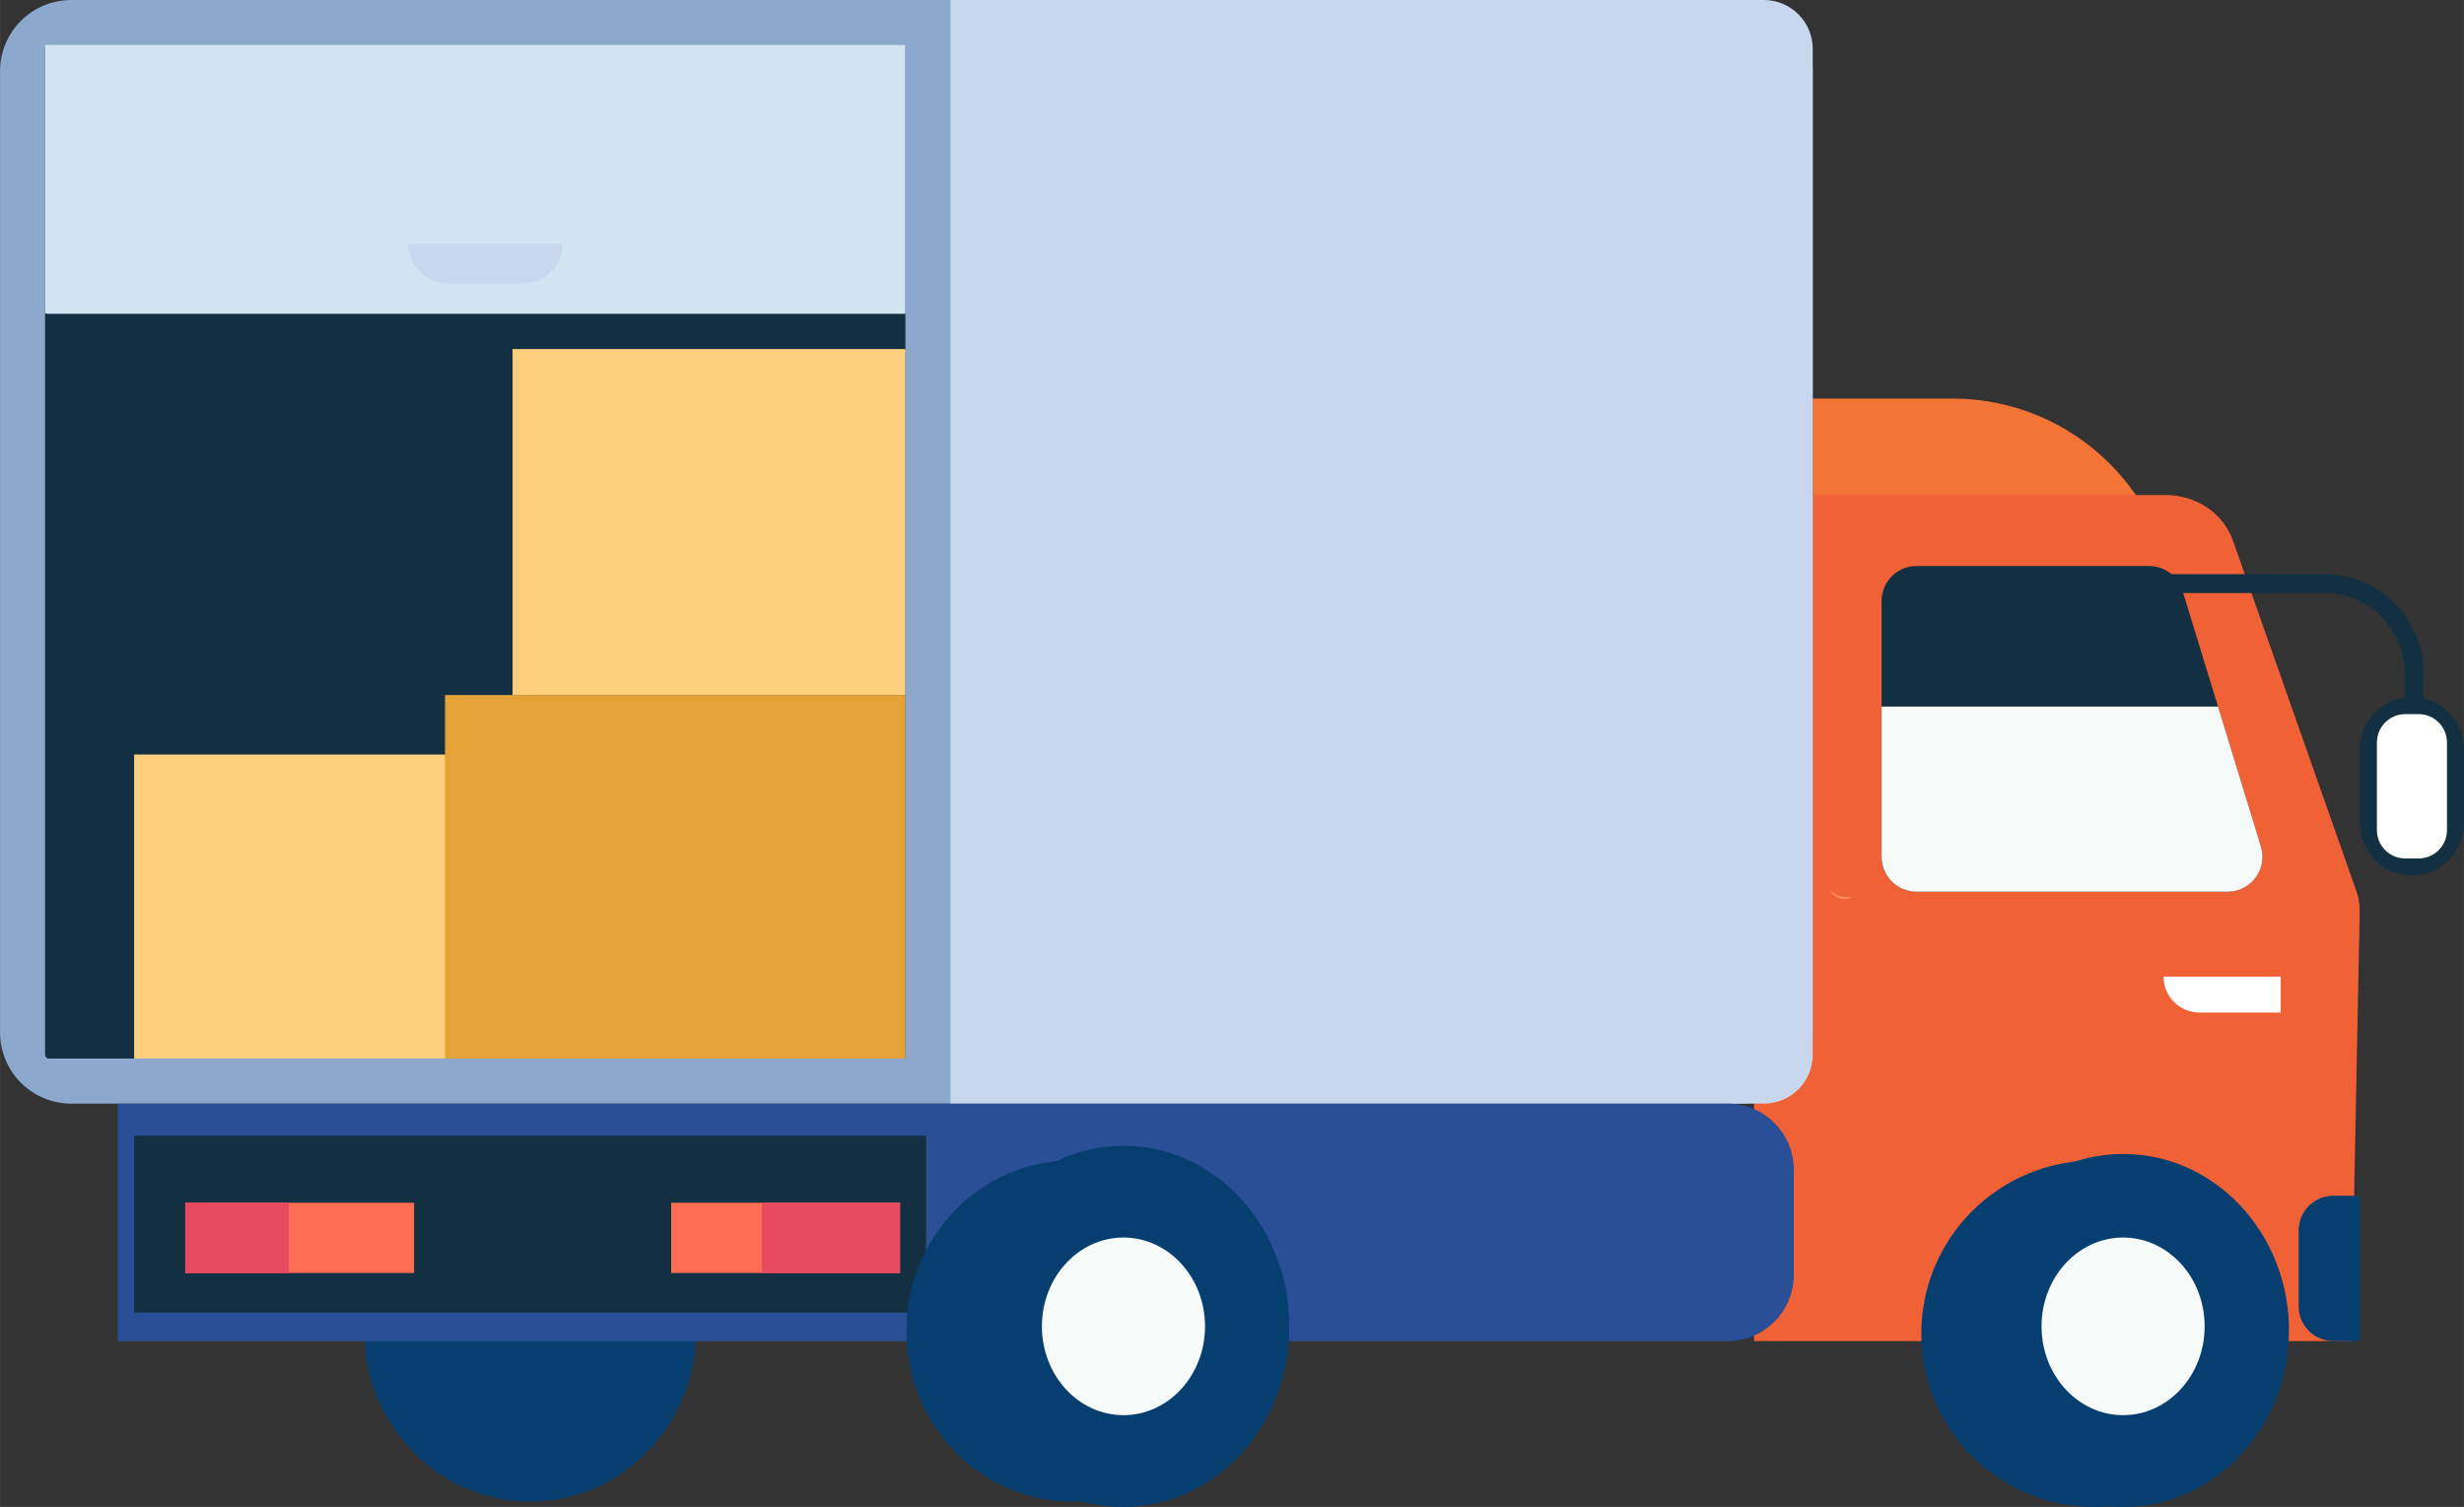
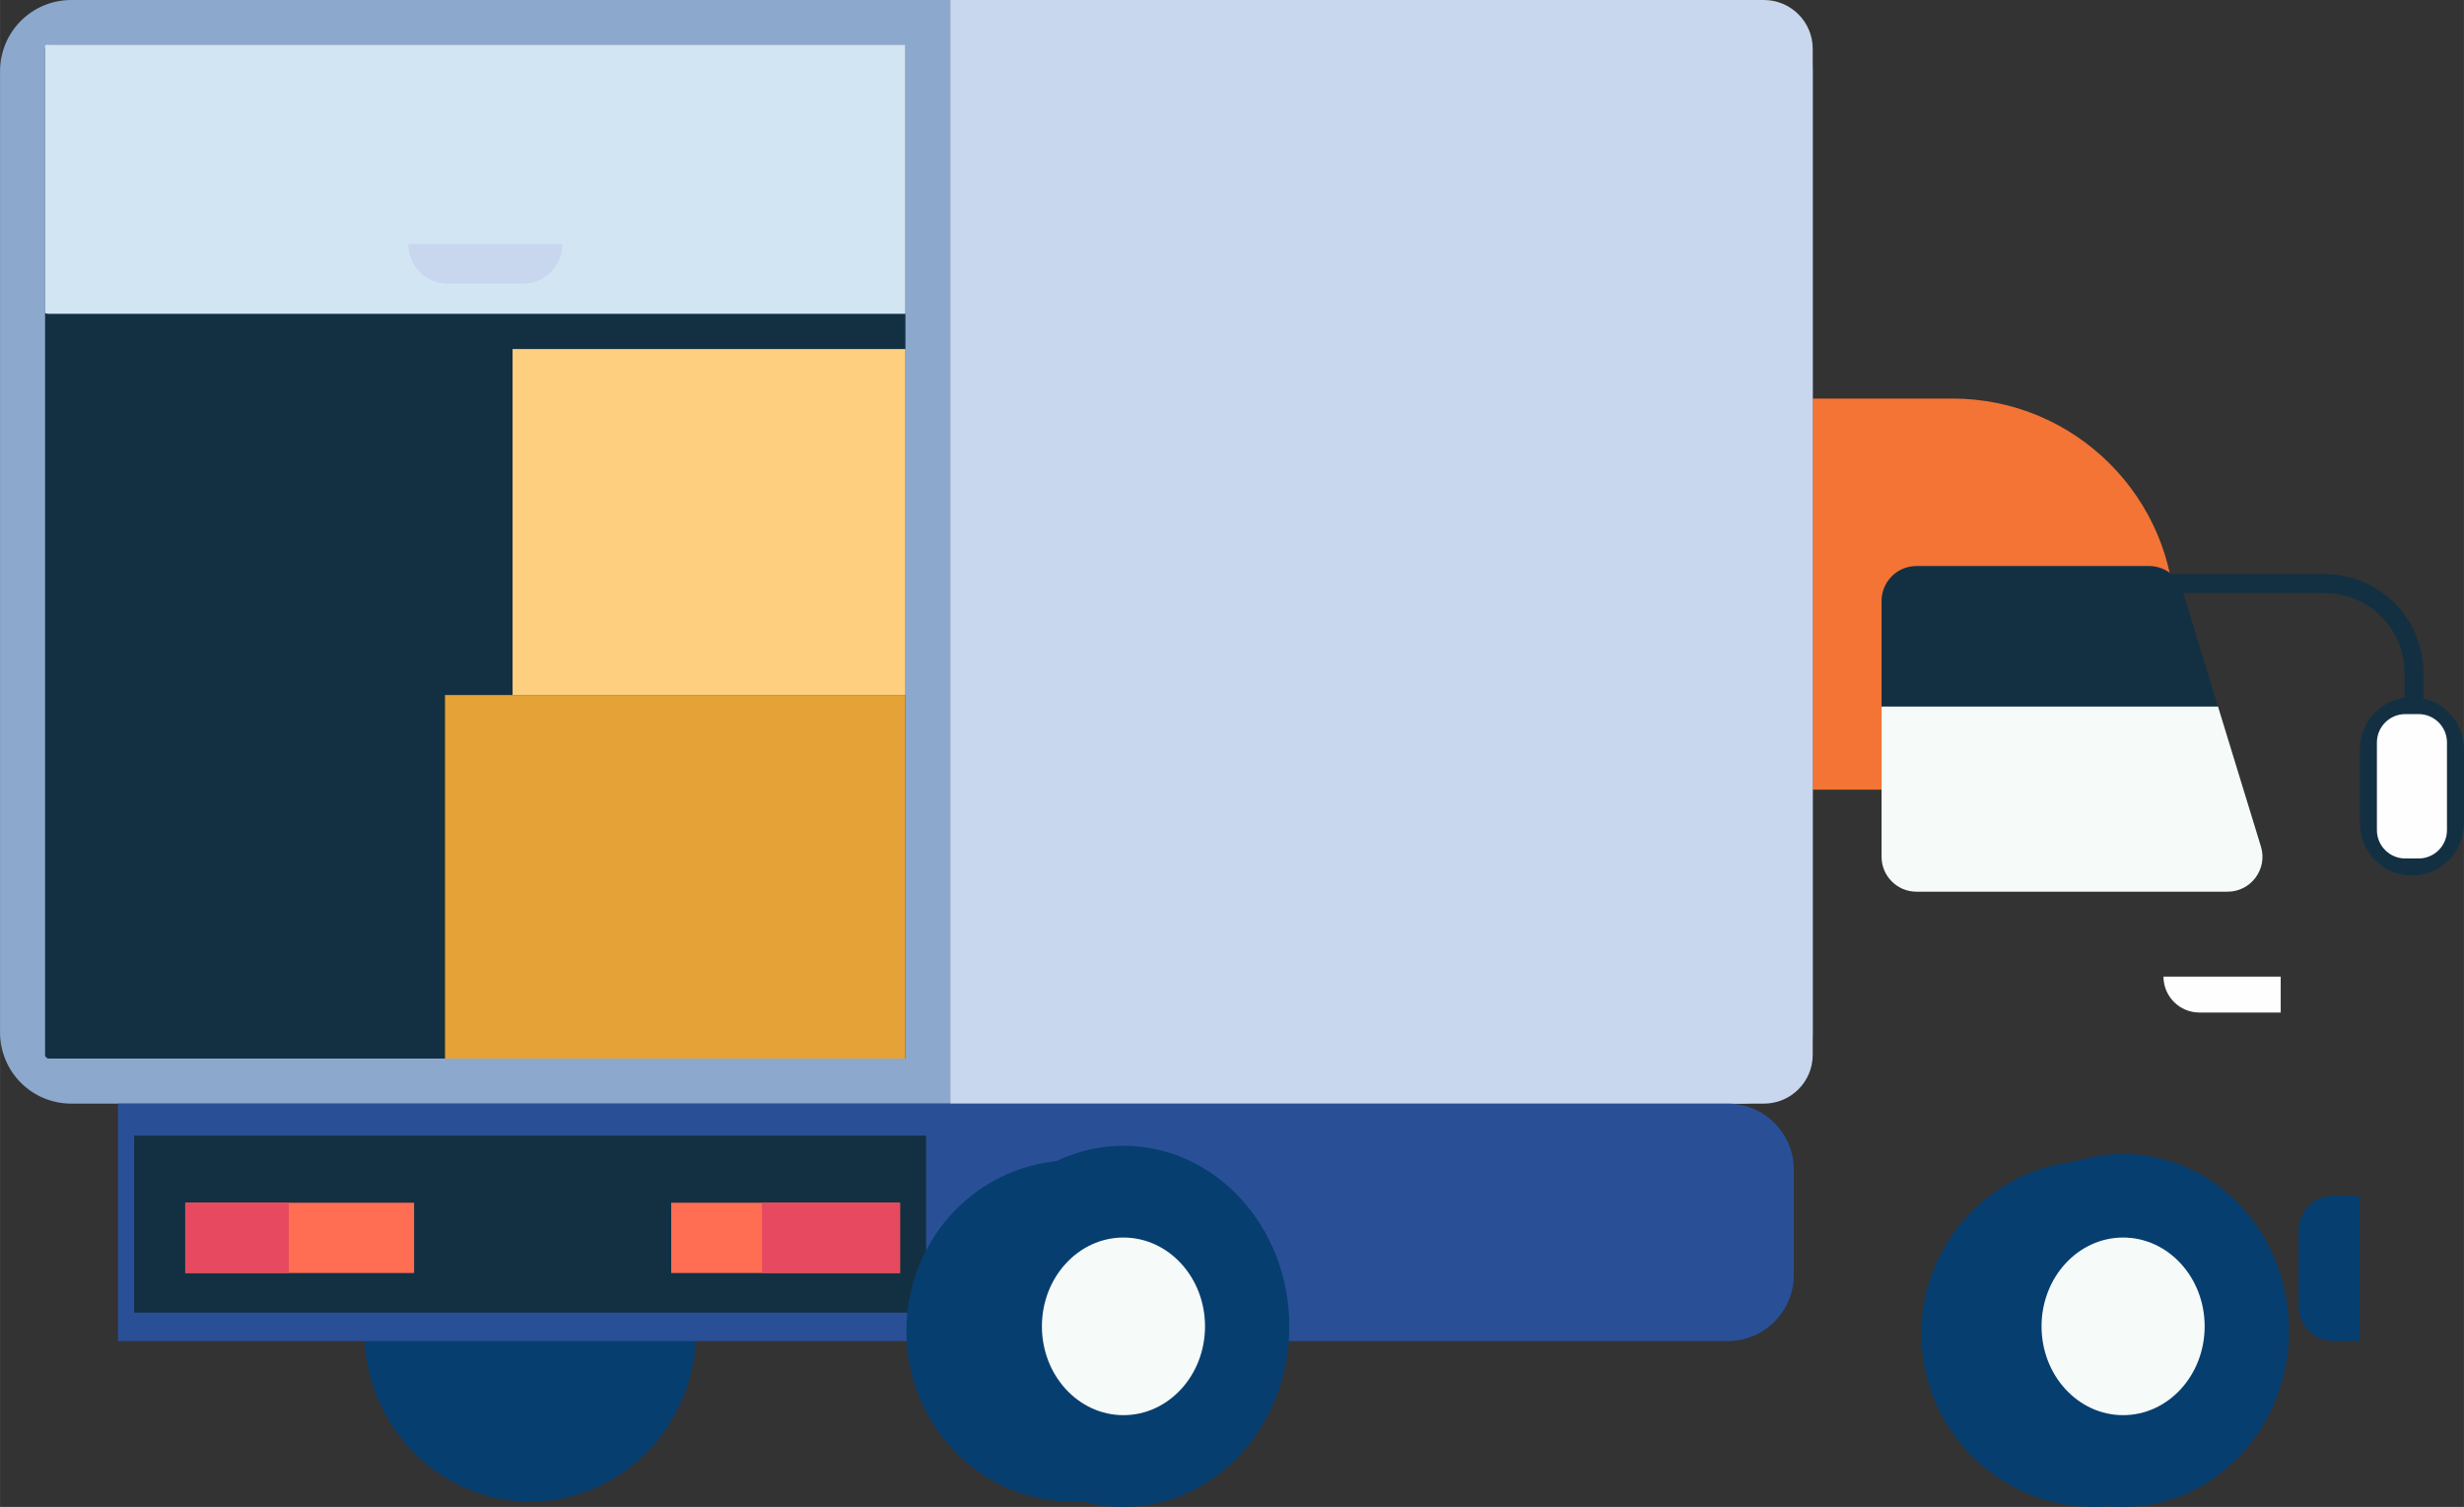
<svg xmlns="http://www.w3.org/2000/svg" xml:space="preserve" width="6.547in" height="4.004in" version="1.1" style="shape-rendering:geometricPrecision; text-rendering:geometricPrecision; image-rendering:optimizeQuality; fill-rule:evenodd; clip-rule:evenodd" viewBox="0 0 6547.12 4004.18">
  <rect x="0" y="0" width="6547.12" height="4004.18" fill="#333333" stroke="none" />
  <defs>
    <style type="text/css">
   
    .fil4 {fill:#FEFEFE;fill-rule:nonzero}
    .fil9 {fill:#FECF7F;fill-rule:nonzero}
    .fil0 {fill:#F37435;fill-rule:nonzero}
    .fil1 {fill:#F16136;fill-rule:nonzero}
    .fil10 {fill:#E4A237;fill-rule:nonzero}
    .fil8 {fill:#C8D6EE;fill-rule:nonzero}
    .fil6 {fill:#8CA8CD;fill-rule:nonzero}
    .fil3 {fill:#133043;fill-rule:nonzero}
    .fil11 {fill:#295097;fill-rule:nonzero}
    .fil2 {fill:#063E70;fill-rule:nonzero}
    .fil7 {fill:#D2E5F3;fill-rule:nonzero}
    .fil13 {fill:#E74A60;fill-rule:nonzero}
    .fil5 {fill:#F6FAF9;fill-rule:nonzero}
    .fil14 {fill:#FE875E;fill-rule:nonzero}
    .fil12 {fill:#FF6E53;fill-rule:nonzero}
   
  </style>
  </defs>
  <g id="Layer_x0020_1">
    <g id="_2295248590608">
      <path class="fil0" d="M5779.11 2098.22l-962.43 0 0 -1039.22 371.28 0c326.49,0 591.15,264.67 591.15,591.15l0 448.07z" />
-       <path class="fil1" d="M4660.76 3563.43l1586.86 0 22.46 -1139.09c0.39,-19.7 -2.78,-39.42 -9.39,-58.17l-327.45 -929.93c-25.41,-72.12 -97.49,-120.89 -178.78,-120.89l-1093.7 0 0 2248.09z" />
      <path class="fil2" d="M6270.12 3563.43l-70.04 0c-50.93,0 -92.23,-41.3 -92.23,-92.22l0 -201.68c0,-50.97 41.3,-92.27 92.23,-92.27l70.04 0 0 386.17z" />
      <path class="fil3" d="M6389.13 1963.66l50.28 0 0 -175.93c0,-144.57 -117.59,-262.16 -262.12,-262.16l-427.3 0 0 50.27 427.3 0c116.81,0 211.84,95.05 211.84,211.89l0 175.93z" />
      <path class="fil3" d="M6408.88 2326.31l0 0c-76.35,0 -138.25,-61.92 -138.25,-138.28l0 -197.44c0,-76.35 61.9,-138.28 138.25,-138.28l0 0c76.34,0 138.24,61.93 138.24,138.28l0 197.44c0,76.35 -61.89,138.28 -138.24,138.28z" />
      <path class="fil4" d="M6501.98 2205.61l0 -232.61c0,-41.73 -33.83,-75.54 -75.53,-75.54l-35.15 0c-41.7,0 -75.52,33.81 -75.52,75.54l0 232.61c0,41.73 33.81,75.54 75.52,75.54l35.15 0c41.7,0 75.53,-33.81 75.53,-75.54z" />
      <path class="fil3" d="M5918.92 2369.36l-826.58 0c-51.25,0 -92.8,-41.51 -92.8,-92.8l0 -679.73c0,-51.24 41.55,-92.81 92.8,-92.81l618.16 0c40.78,0 76.78,26.61 88.72,65.62l208.42 679.73c18.29,59.68 -26.33,119.99 -88.72,119.99z" />
      <path class="fil5" d="M5893.6 1877.48l114.04 371.89c18.29,59.68 -26.33,119.99 -88.72,119.99l-826.58 0c-51.25,0 -92.8,-41.51 -92.8,-92.8l0 -399.09 894.06 0z" />
      <path class="fil2" d="M6025.79 3543.87c0,254.2 -206.08,460.31 -460.31,460.31 -254.21,0 -460.31,-206.11 -460.31,-460.31 0,-254.25 206.09,-460.31 460.31,-460.31 254.23,0 460.31,206.06 460.31,460.31z" />
      <path class="fil2" d="M1849.37 3536.76c0,250.29 -197.3,453.2 -440.76,453.2 -243.41,0 -440.76,-202.91 -440.76,-453.2 0,-250.3 197.35,-453.2 440.76,-453.2 243.46,0 440.76,202.91 440.76,453.2z" />
      <path class="fil6" d="M4627.52 2932.47l-4438.34 0c-104.5,0 -189.17,-84.68 -189.17,-189.13l0 -2554.17c0,-104.44 84.67,-189.17 189.17,-189.17l4438.33 0c104.48,0 189.17,84.74 189.17,189.17l0 2554.17c0,104.45 -84.69,189.13 -189.16,189.13z" />
      <path class="fil3" d="M129.77 2812.8c-5.56,0 -10.11,-4.55 -10.11,-10.11l0 -2672.92c0,-5.56 4.55,-10.04 10.11,-10.04l2276.03 0 0 2693.07 -2276.03 0z" />
      <path class="fil7" d="M129.77 833.82c-5.56,0 -10.11,-1.23 -10.11,-2.68l0 -709.66c0,-1.5 4.55,-2.66 10.11,-2.66l2276.03 0 0 715 -2276.03 0z" />
      <path class="fil8" d="M4686.92 0l-2161.45 0 0 2932.47 2161.45 0c71.66,0 129.75,-58.08 129.75,-129.72l0 -2672.98c0,-71.64 -58.09,-129.77 -129.75,-129.77z" />
-       <polygon class="fil9" points="1326.01,2812.8 356.39,2812.8 356.39,2004.85 1326.01,2004.85 " />
      <polygon class="fil10" points="2405.8,2812.8 1182.35,2812.8 1182.35,1846.81 2405.8,1846.81 " />
      <polygon class="fil9" points="2405.8,1846.81 1361.91,1846.81 1361.91,927.47 2405.8,927.47 " />
      <path class="fil11" d="M4590.64 3563.43l-4277.36 0 0 -630.96 4277.36 0c97.07,0 175.76,78.69 175.76,175.76l0 279.41c0,97.08 -78.69,175.78 -175.76,175.78z" />
      <polygon class="fil3" points="2460.82,3487.93 356.4,3487.93 356.4,3017.57 2460.82,3017.57 " />
      <polygon class="fil12" points="2391.48,3382.57 1783.44,3382.57 1783.44,3195.85 2391.48,3195.85 " />
      <polygon class="fil13" points="2391.48,3382.57 2024.61,3382.57 2024.61,3195.85 2391.48,3195.85 " />
      <polygon class="fil12" points="1100.24,3382.57 492.15,3382.57 492.15,3195.85 1100.24,3195.85 " />
      <polygon class="fil13" points="767.5,3382.57 492.15,3382.57 492.15,3195.85 767.5,3195.85 " />
      <path class="fil2" d="M3289.82 3536.76c0,250.29 -197.3,453.2 -440.76,453.2 -243.41,0 -440.7,-202.91 -440.7,-453.2 0,-250.3 197.29,-453.2 440.7,-453.2 243.46,0 440.76,202.91 440.76,453.2z" />
      <path class="fil2" d="M3425.9 3524.31c0,265.06 -197.3,479.87 -440.76,479.87 -243.41,0 -440.7,-214.81 -440.7,-479.87 0,-265.04 197.29,-479.86 440.7,-479.86 243.46,0 440.76,214.81 440.76,479.86z" />
      <path class="fil2" d="M6082.13 3535.22c0,259 -197.34,468.96 -440.75,468.96 -243.42,0 -440.76,-209.96 -440.76,-468.96 0,-259.01 197.34,-468.98 440.76,-468.98 243.41,0 440.75,209.96 440.75,468.98z" />
      <path class="fil5" d="M5858.09 3524.31c0,130.31 -97.03,235.99 -216.72,235.99 -119.7,0 -216.73,-105.68 -216.73,-235.99 0,-130.29 97.03,-235.98 216.73,-235.98 119.69,0 216.72,105.69 216.72,235.98z" />
      <path class="fil5" d="M3201.88 3524.31c0,130.31 -97.02,235.99 -216.74,235.99 -119.67,0 -216.69,-105.68 -216.69,-235.99 0,-130.29 97.02,-235.98 216.69,-235.98 119.72,0 216.74,105.69 216.74,235.98z" />
      <path class="fil8" d="M1084.86 648.26l409.39 0 0 0c0,58.19 -47.12,105.36 -105.29,105.36l-198.81 0c-58.17,0 -105.29,-47.17 -105.29,-105.36l0 0z" />
-       <path class="fil14" d="M4862.86 2365.31c17.43,15.12 36.58,21.3 58.85,16.72 -20.86,15.65 -49.91,3.69 -58.85,-16.72z" />
+       <path class="fil14" d="M4862.86 2365.31z" />
      <path class="fil4" d="M5844.19 2690.45l215.98 0 0 -95.52 -311.52 0 0 0c0,52.73 42.76,95.52 95.54,95.52z" />
    </g>
  </g>
</svg>